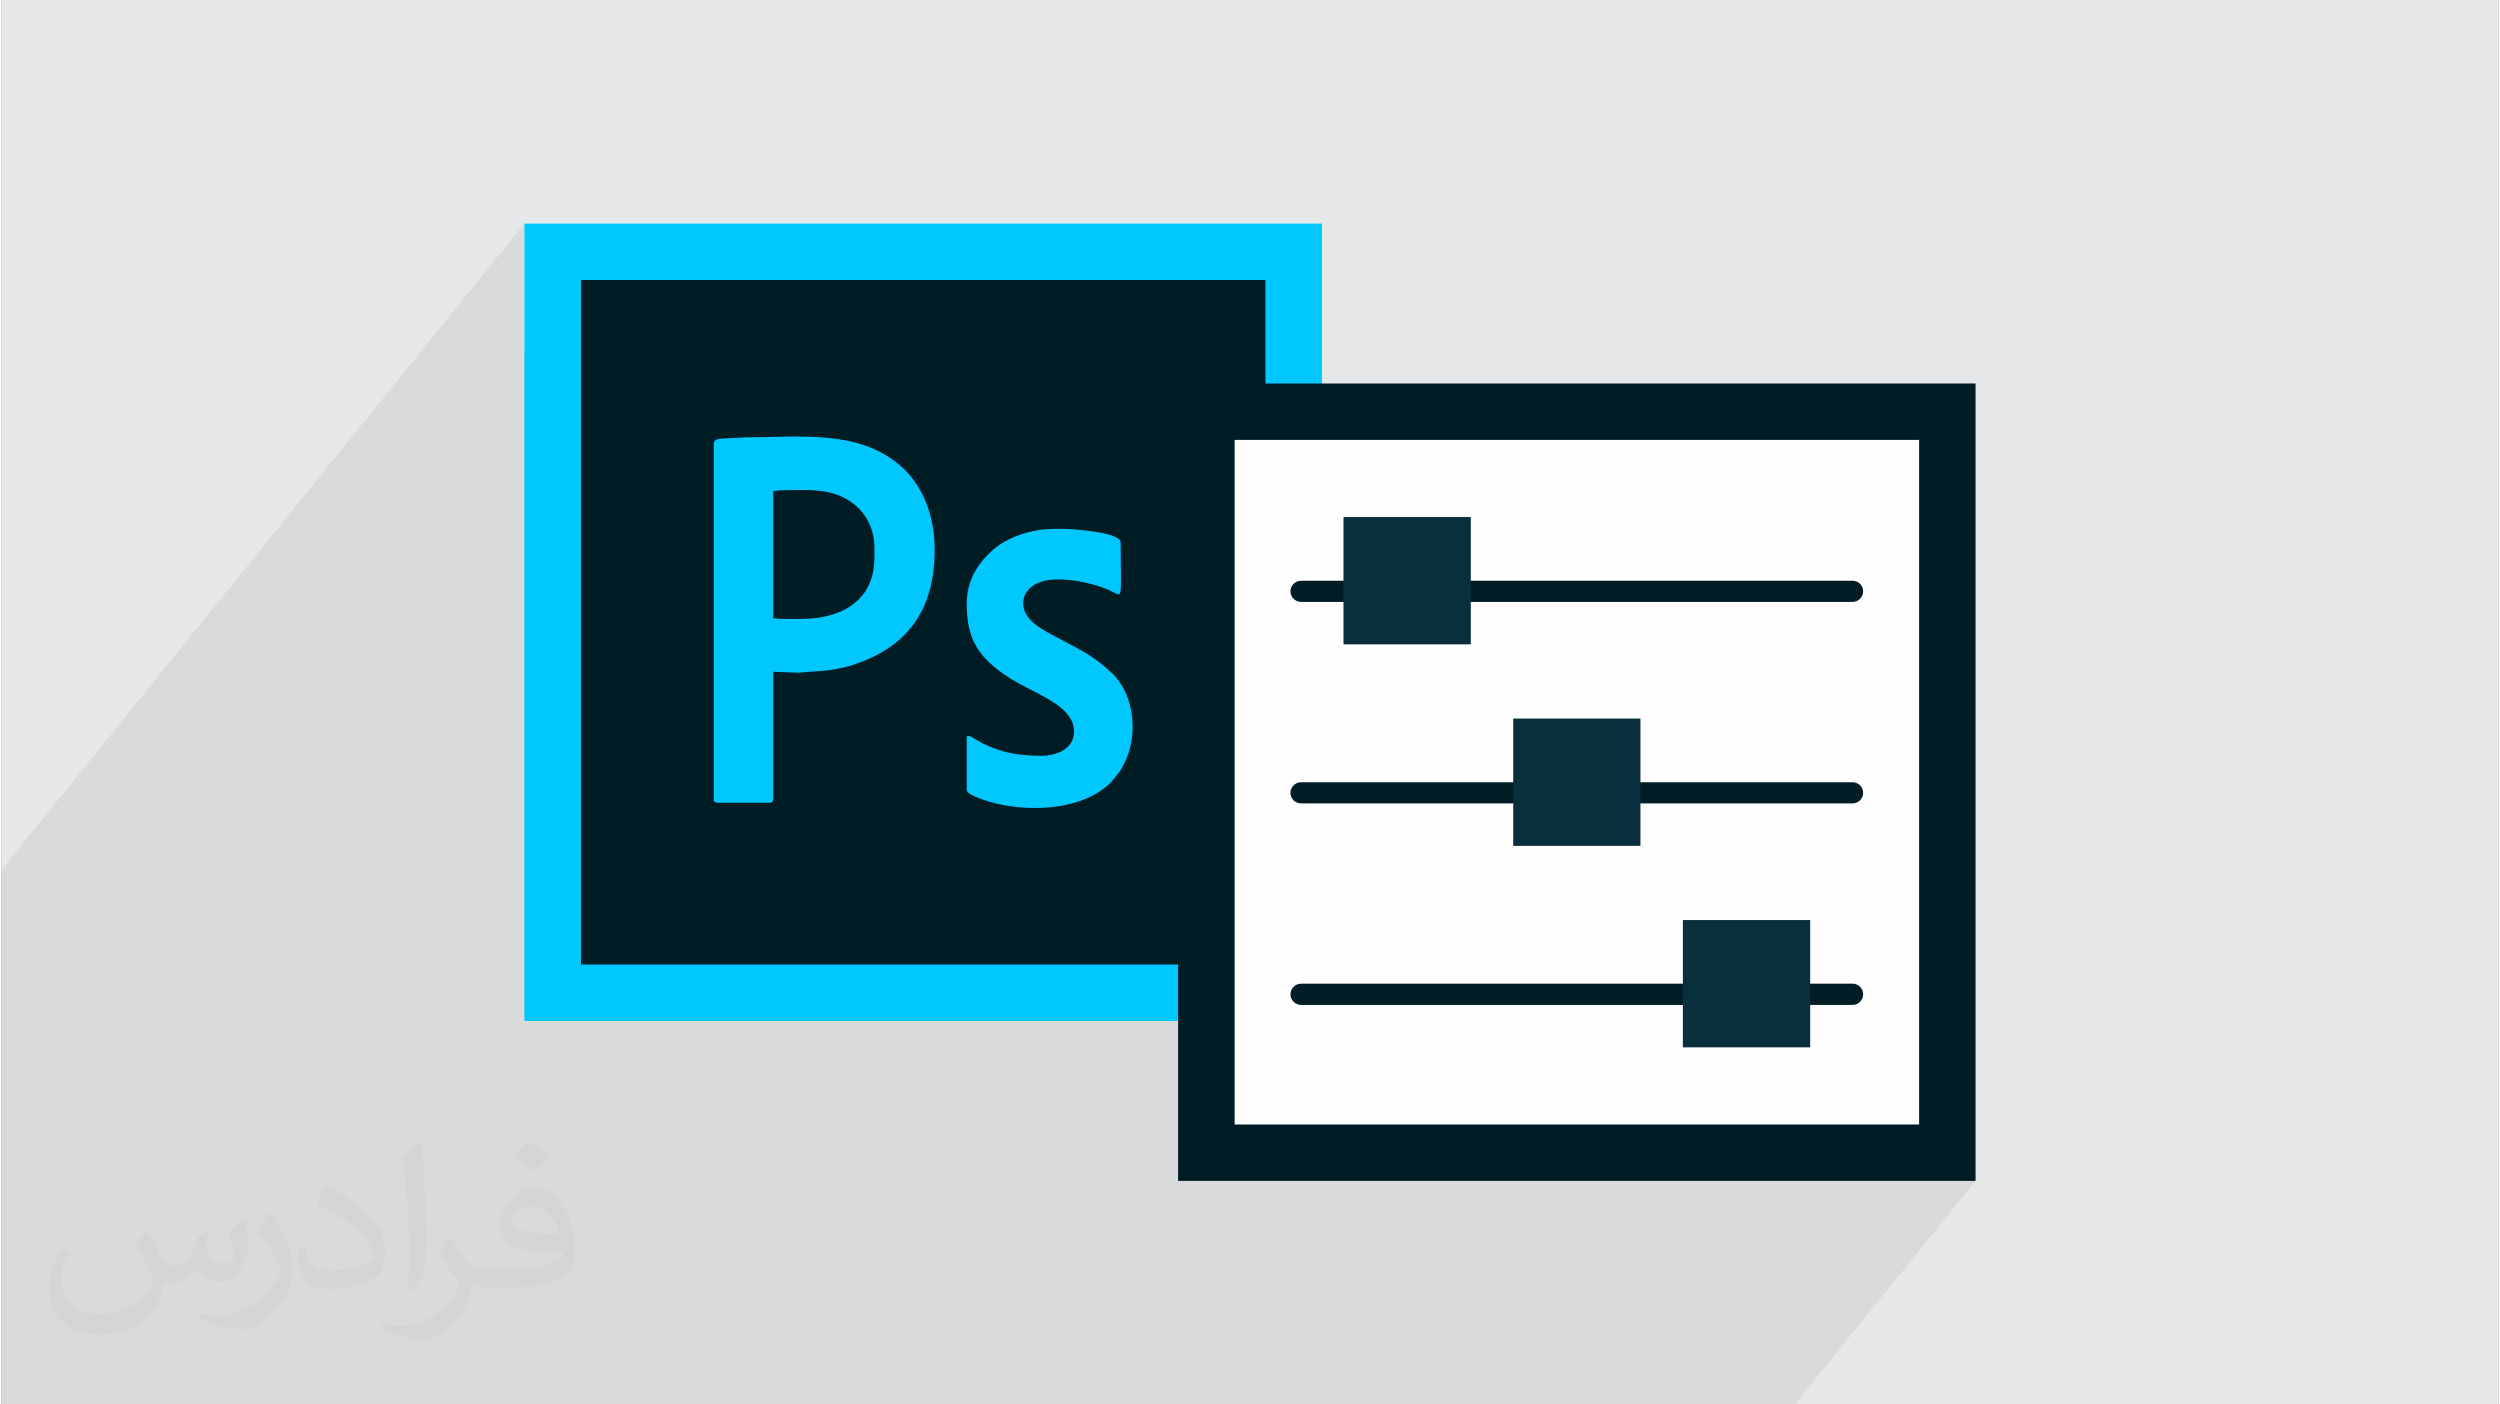
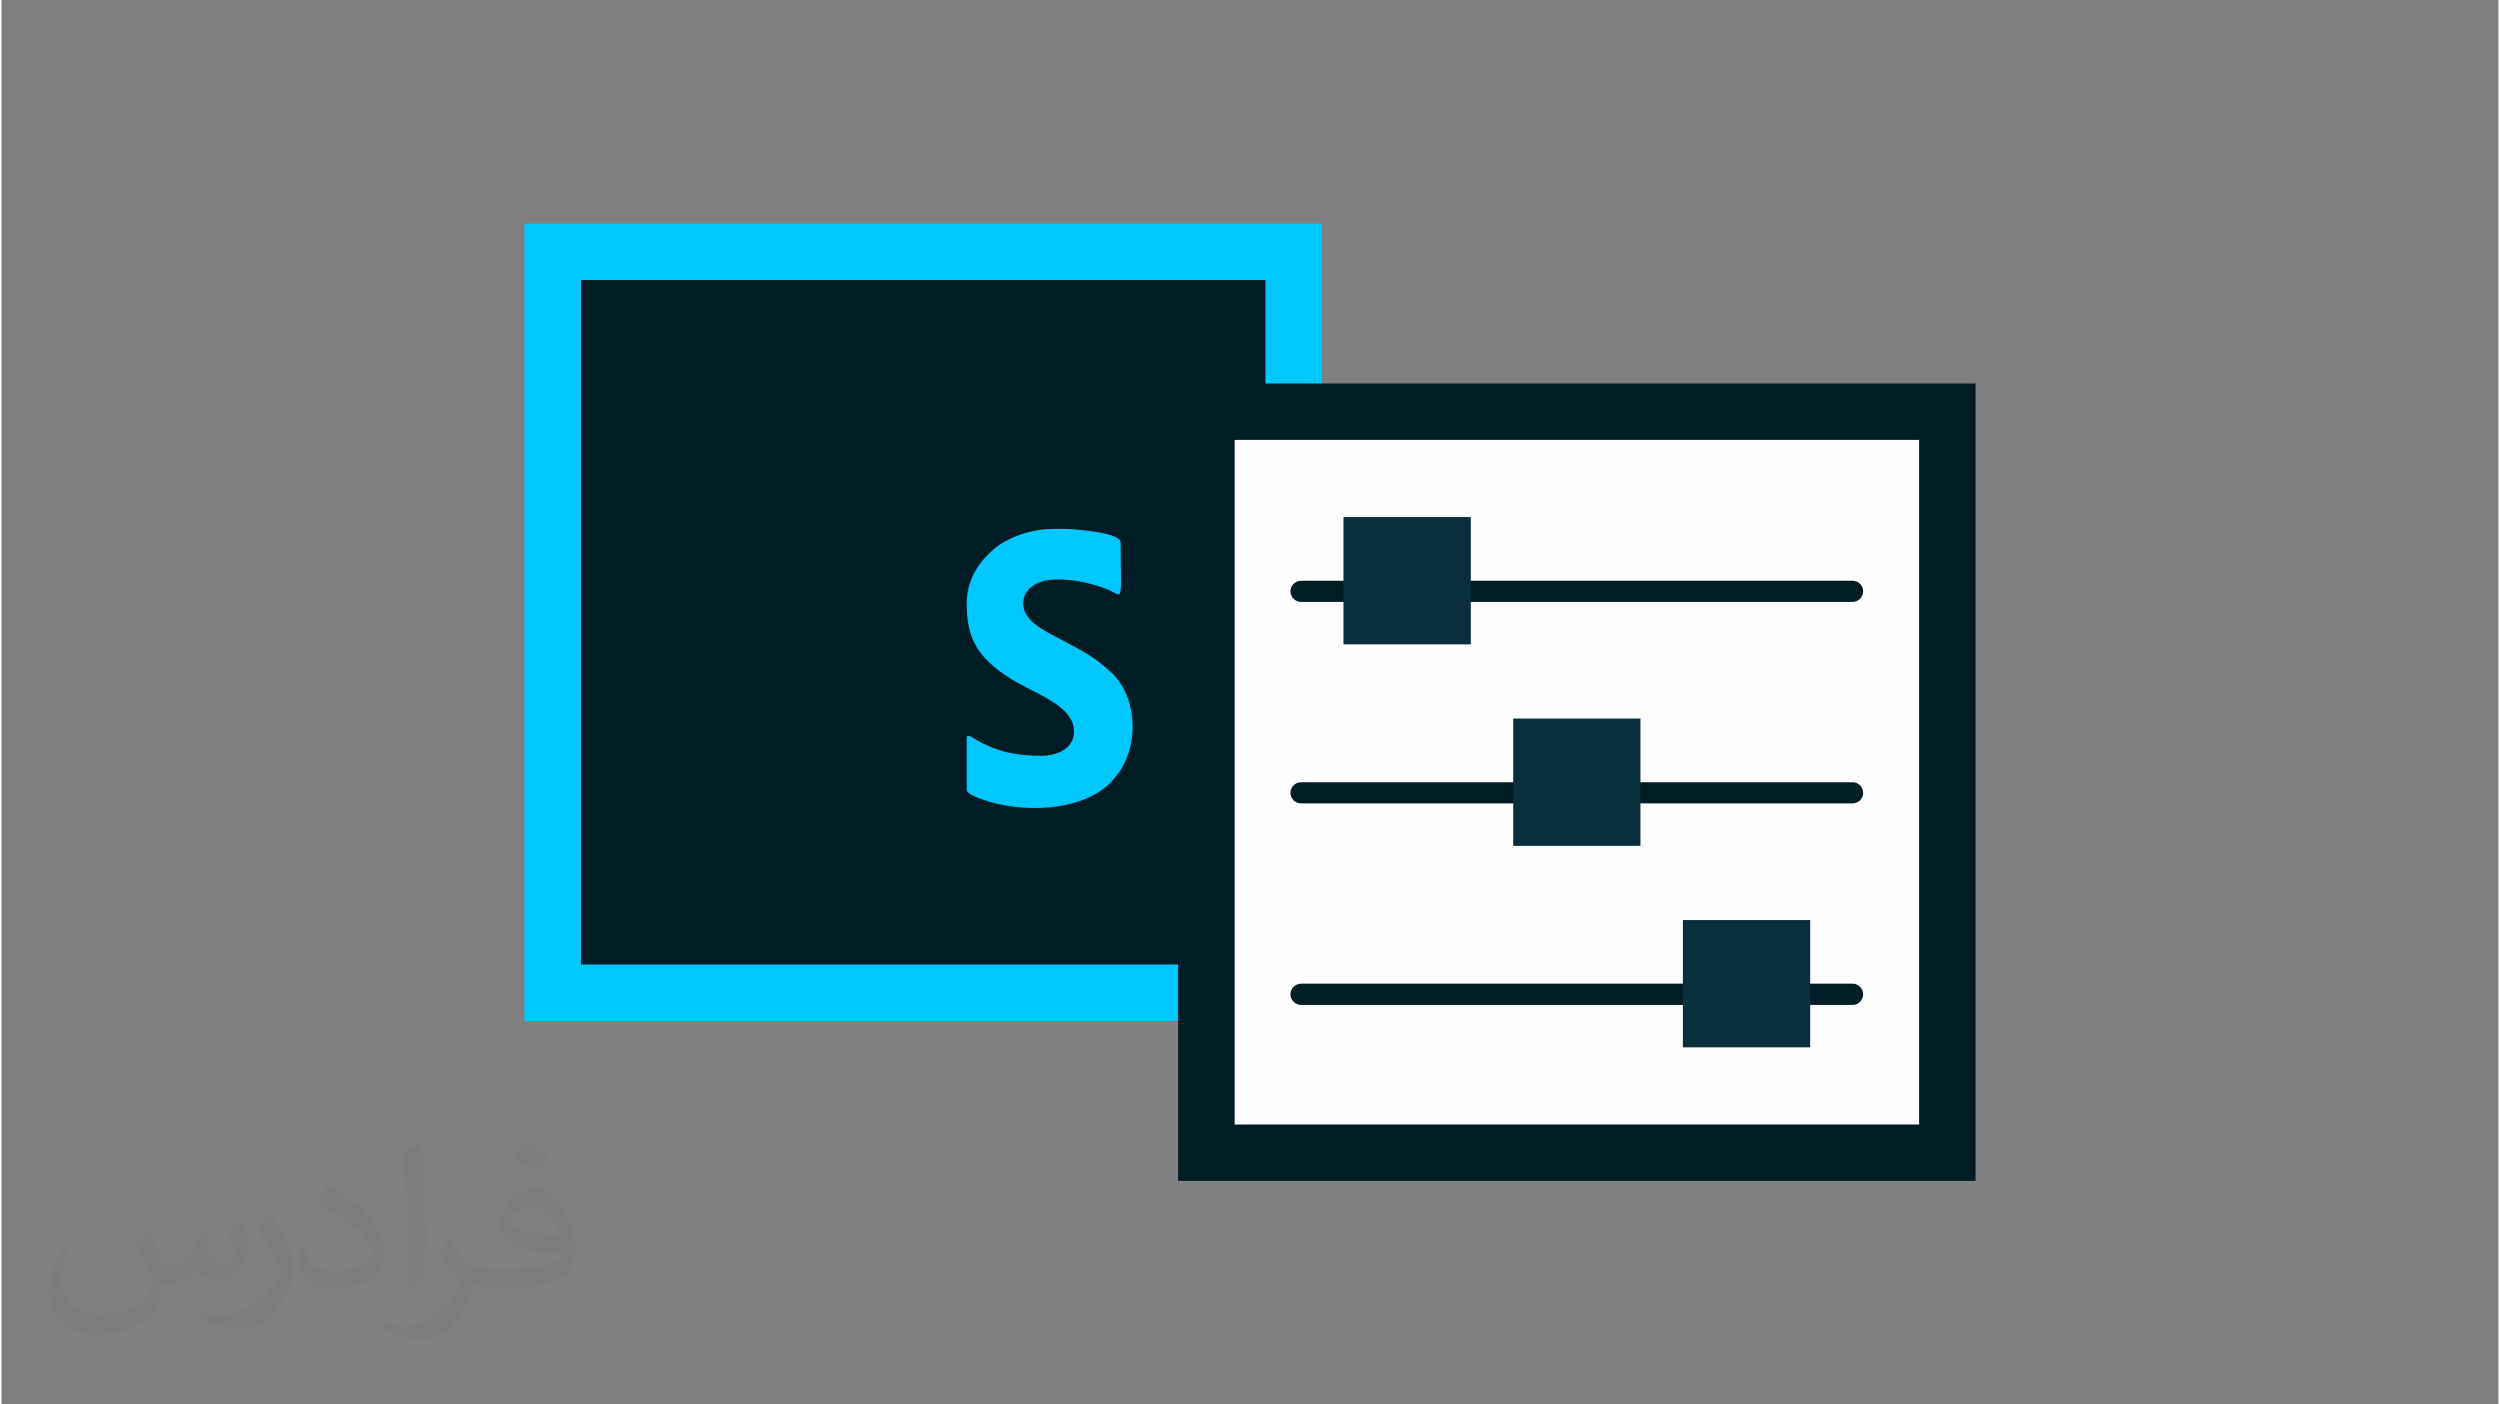
<svg xmlns="http://www.w3.org/2000/svg" xml:space="preserve" width="356px" height="200px" version="1.0" style="shape-rendering:geometricPrecision; text-rendering:geometricPrecision; image-rendering:optimizeQuality; fill-rule:evenodd; clip-rule:evenodd" viewBox="0 0 35600 20025">
  <rect x="0" y="0" width="35600" height="20025" fill="#808080" stroke="none" />
  <defs>
    <style type="text/css">
   
    .fil5 {fill:#00C8FF}
    .fil0 {fill:#E6E7E8}
    .fil7 {fill:#FEFEFE;fill-rule:nonzero}
    .fil4 {fill:#001D26;fill-rule:nonzero}
    .fil6 {fill:#001D26;fill-rule:nonzero}
    .fil3 {fill:#00C8FF;fill-rule:nonzero}
    .fil8 {fill:#082F3B;fill-rule:nonzero}
    .fil1 {fill:#373435;fill-opacity:0.031}
    .fil2 {fill:#373435;fill-opacity:0.078}
   
  </style>
  </defs>
  <g id="Layer_x0020_1">
    <g id="_2757762044144">
-       <path class="fil0" d="M0 0l35600 0 0 20025 -35600 0 0 -20025z" />
      <path class="fil1" d="M2082 17547c68,103 112,202 155,312 32,64 49,183 199,183 44,0 107,-14 163,-45 63,-33 111,-83 136,-159l60 -202 146 -72 10 10c-20,76 -25,149 -25,206 0,169 146,233 262,233 68,0 129,-33 129,-95 0,-80 -34,-216 -78,-338 68,-68 136,-136 214,-191l12 6c34,144 53,286 53,381 0,93 -41,196 -75,264 -70,132 -194,237 -344,237 -114,0 -241,-57 -328,-163l-5 0c-82,102 -209,194 -412,194l-63 0c-10,134 -39,229 -83,314 -121,237 -480,404 -818,404 -470,0 -706,-272 -706,-633 0,-223 73,-431 185,-578l92 38c-70,134 -117,261 -117,385 0,338 275,499 592,499 294,0 658,-187 724,-404 -25,-237 -114,-349 -250,-565 41,-72 94,-144 160,-221l12 0 0 0zm5421 -1274c99,62 196,136 291,220 -53,75 -119,143 -201,203 -95,-77 -190,-143 -287,-213 66,-74 131,-146 197,-210l0 0zm51 926c-160,0 -291,105 -291,183 0,167 320,219 703,217 -48,-196 -216,-400 -412,-400zm-359 895c208,0 390,-6 529,-41 155,-40 286,-118 286,-172 0,-14 0,-31 -5,-45 -87,8 -187,8 -274,8 -282,0 -498,-64 -583,-222 -21,-44 -36,-93 -36,-149 0,-153 66,-303 182,-406 97,-85 204,-138 313,-138 197,0 354,158 464,408 60,136 101,293 101,491 0,132 -36,243 -118,326 -153,148 -435,204 -867,204l-196 0 0 0 -51 0c-107,0 -184,-19 -245,-66l-10 0c3,25 5,49 5,72 0,97 -32,221 -97,320 -192,286 -400,410 -580,410 -182,0 -405,-70 -606,-161l36 -70c65,27 155,45 279,45 325,0 752,-313 805,-618 -12,-25 -34,-58 -65,-93 -95,-113 -155,-208 -211,-307 48,-95 92,-171 133,-240l17 -2c139,283 265,446 546,446l44 0 0 0 204 0 0 0zm-1408 299c24,-130 26,-276 26,-413l0 -202c0,-377 -48,-926 -87,-1283 68,-74 163,-160 238,-218l22 6c51,450 63,971 63,1452 0,126 -5,249 -17,340 -7,114 -73,200 -214,332l-31 -14zm-1449 -596c7,177 94,317 398,317 189,0 349,-49 526,-134 32,-14 49,-33 49,-49 0,-111 -85,-258 -228,-392 -139,-126 -323,-237 -495,-311 -59,-25 -78,-52 -78,-77 0,-51 68,-158 124,-235l19 -2c197,103 417,256 580,427 148,157 240,316 240,489 0,128 -39,249 -102,361 -216,109 -446,192 -674,192 -277,0 -466,-130 -466,-436 0,-33 0,-84 12,-150l95 0 0 0zm-501 -503l172 278c63,103 122,215 122,392l0 227c0,183 -117,379 -306,573 -148,132 -279,188 -400,188 -180,0 -386,-56 -624,-159l27 -70c75,20 162,37 269,37 342,-2 692,-252 852,-557 19,-35 26,-68 26,-91 0,-35 -19,-74 -34,-109 -87,-165 -184,-315 -291,-454 56,-88 112,-173 173,-257l14 2 0 0z" />
-       <path class="fil2" d="M16211 20025l-52 0 -42 0 -1009 0 -245 0 -173 0 -72 0 -20 0 -197 0 -206 0 -197 0 -79 0 -35 0 -14 0 -225 0 -6 0 -37 0 -657 0 -767 0 -490 0 -94 0 -179 0 -43 0 -52 0 -43 0 -914 0 -245 0 -173 0 -72 0 -605 0 -129 0 -144 0 -43 0 -58 0 -253 0 0 0 -1 0 -2 0 -1022 0 -61 0 -316 0 -567 0 -87 0 -133 0 -74 0 -307 0 -13 0 -108 0 -629 0 -58 0 -23 0 -193 0 -52 0 -469 0 0 0 -276 0 -215 0 -18 0 -16 0 -385 0 -182 0 -125 0 -56 0 -77 0 -145 0 -93 0 -18 0 -215 0 -26 0 -121 0 -9 0 -1001 0 -967 0 -118 0 -463 0 0 -1145 0 -29 0 -4649 0 -1398 0 -403 7455 -9213 0 402 0 1398 806 -996 9759 0 0 2280 9320 0 0 9761 -651 804 1053 0 403 0 -2580 3188 -403 0 -1053 0 -2256 0 -71 0 -116 0 -489 0 -274 0 -42 0 -1009 0 -245 0 -79 0 -71 0 -24 0 -70 0 -735 0 -245 0 -1180 0 -72 0 -209 0 -490 0 -221 0z" />
      <g>
        <g>
          <path class="fil3" d="M7858 3188l10564 0 403 0 0 402 0 10564 0 403 -403 0 -10564 0 -403 0 0 -403 0 -10564 0 -402 403 0z" />
          <path class="fil4" d="M18020 3992l-9759 0 0 9760 9759 0 0 -9760z" />
-           <path class="fil5" d="M11395 8825l-276 0c-59,0 -63,-11 -117,-11l0 -1814c53,0 66,-10 127,-10 301,-1 603,-34 881,106 269,135 435,397 435,711l0 148c0,611 -473,870 -1050,870zm-1241 -2493l0 5070c0,24 18,43 43,43l763 0c33,0 42,-32 42,-64l0 -1803 361 13 416 -33c129,-18 260,-44 373,-82 735,-246 1152,-745 1152,-1638 0,-474 -159,-920 -505,-1212 -601,-505 -1433,-391 -2200,-390l-343 18c-58,9 -102,14 -102,78l0 0z" />
          <path class="fil5" d="M13761 8612c0,519 181,767 584,1038 363,243 986,404 944,818 -23,219 -260,308 -457,308 -325,0 -571,-41 -849,-180 -112,-56 -222,-156 -222,-74l0 742c0,76 326,170 413,191 515,125 1248,94 1642,-300 17,-17 20,-22 34,-39 75,-99 86,-89 159,-234 197,-393 151,-959 -167,-1275l-112 -101c-226,-198 -505,-319 -767,-462 -173,-94 -397,-227 -397,-442 0,-126 70,-203 147,-256 252,-175 825,-42 1066,62 225,97 177,213 177,-675 0,-144 -686,-192 -806,-192l-149 0c-342,0 -678,134 -861,295 -227,199 -379,444 -379,776l0 0z" />
        </g>
        <path class="fil6" d="M17178 5468l10564 0 403 0 0 403 0 10564 0 402 -403 0 -10564 0 -403 0 0 -402 0 -10564 0 -403 403 0z" />
        <path class="fil7" d="M27340 6272l-9759 0 0 9761 9759 0 0 -9761z" />
        <path class="fil4" d="M26391 8582l-5443 0c-84,0 -151,-68 -151,-151 0,-84 67,-151 151,-151l5443 0c84,0 151,67 151,151 0,83 -67,151 -151,151z" />
        <path class="fil4" d="M19133 8582l-605 0c-83,0 -151,-68 -151,-151 0,-84 68,-151 151,-151l605 0c83,0 151,67 151,151 0,83 -68,151 -151,151z" />
        <path class="fil4" d="M26391 11455l-3024 0c-84,0 -151,-68 -151,-151 0,-84 67,-151 151,-151l3024 0c84,0 151,67 151,151 0,83 -67,151 -151,151z" />
        <path class="fil4" d="M21553 11455l-3025 0c-83,0 -151,-68 -151,-151 0,-84 68,-151 151,-151l3025 0c83,0 151,67 151,151 0,83 -68,151 -151,151z" />
        <path class="fil4" d="M23972 14328l-5444 0c-83,0 -151,-68 -151,-151 0,-83 68,-152 151,-152l5444 0c84,0 151,69 151,152 0,83 -67,151 -151,151z" />
        <path class="fil4" d="M26391 14328l-605 0c-83,0 -151,-68 -151,-151 0,-83 68,-152 151,-152l605 0c84,0 151,69 151,152 0,83 -67,151 -151,151z" />
        <path class="fil8" d="M20948 8884l0 -1209 0 -303 -1815 0 0 303 0 1209 0 303 1815 0 0 -303z" />
        <path class="fil8" d="M23367 11757l0 -1209 0 -303 -1814 0 0 303 0 1209 0 303 1814 0 0 -303z" />
        <path class="fil8" d="M25787 14630l0 -1209 0 -303 -1815 0 0 303 0 1209 0 303 1815 0 0 -303z" />
      </g>
    </g>
  </g>
</svg>